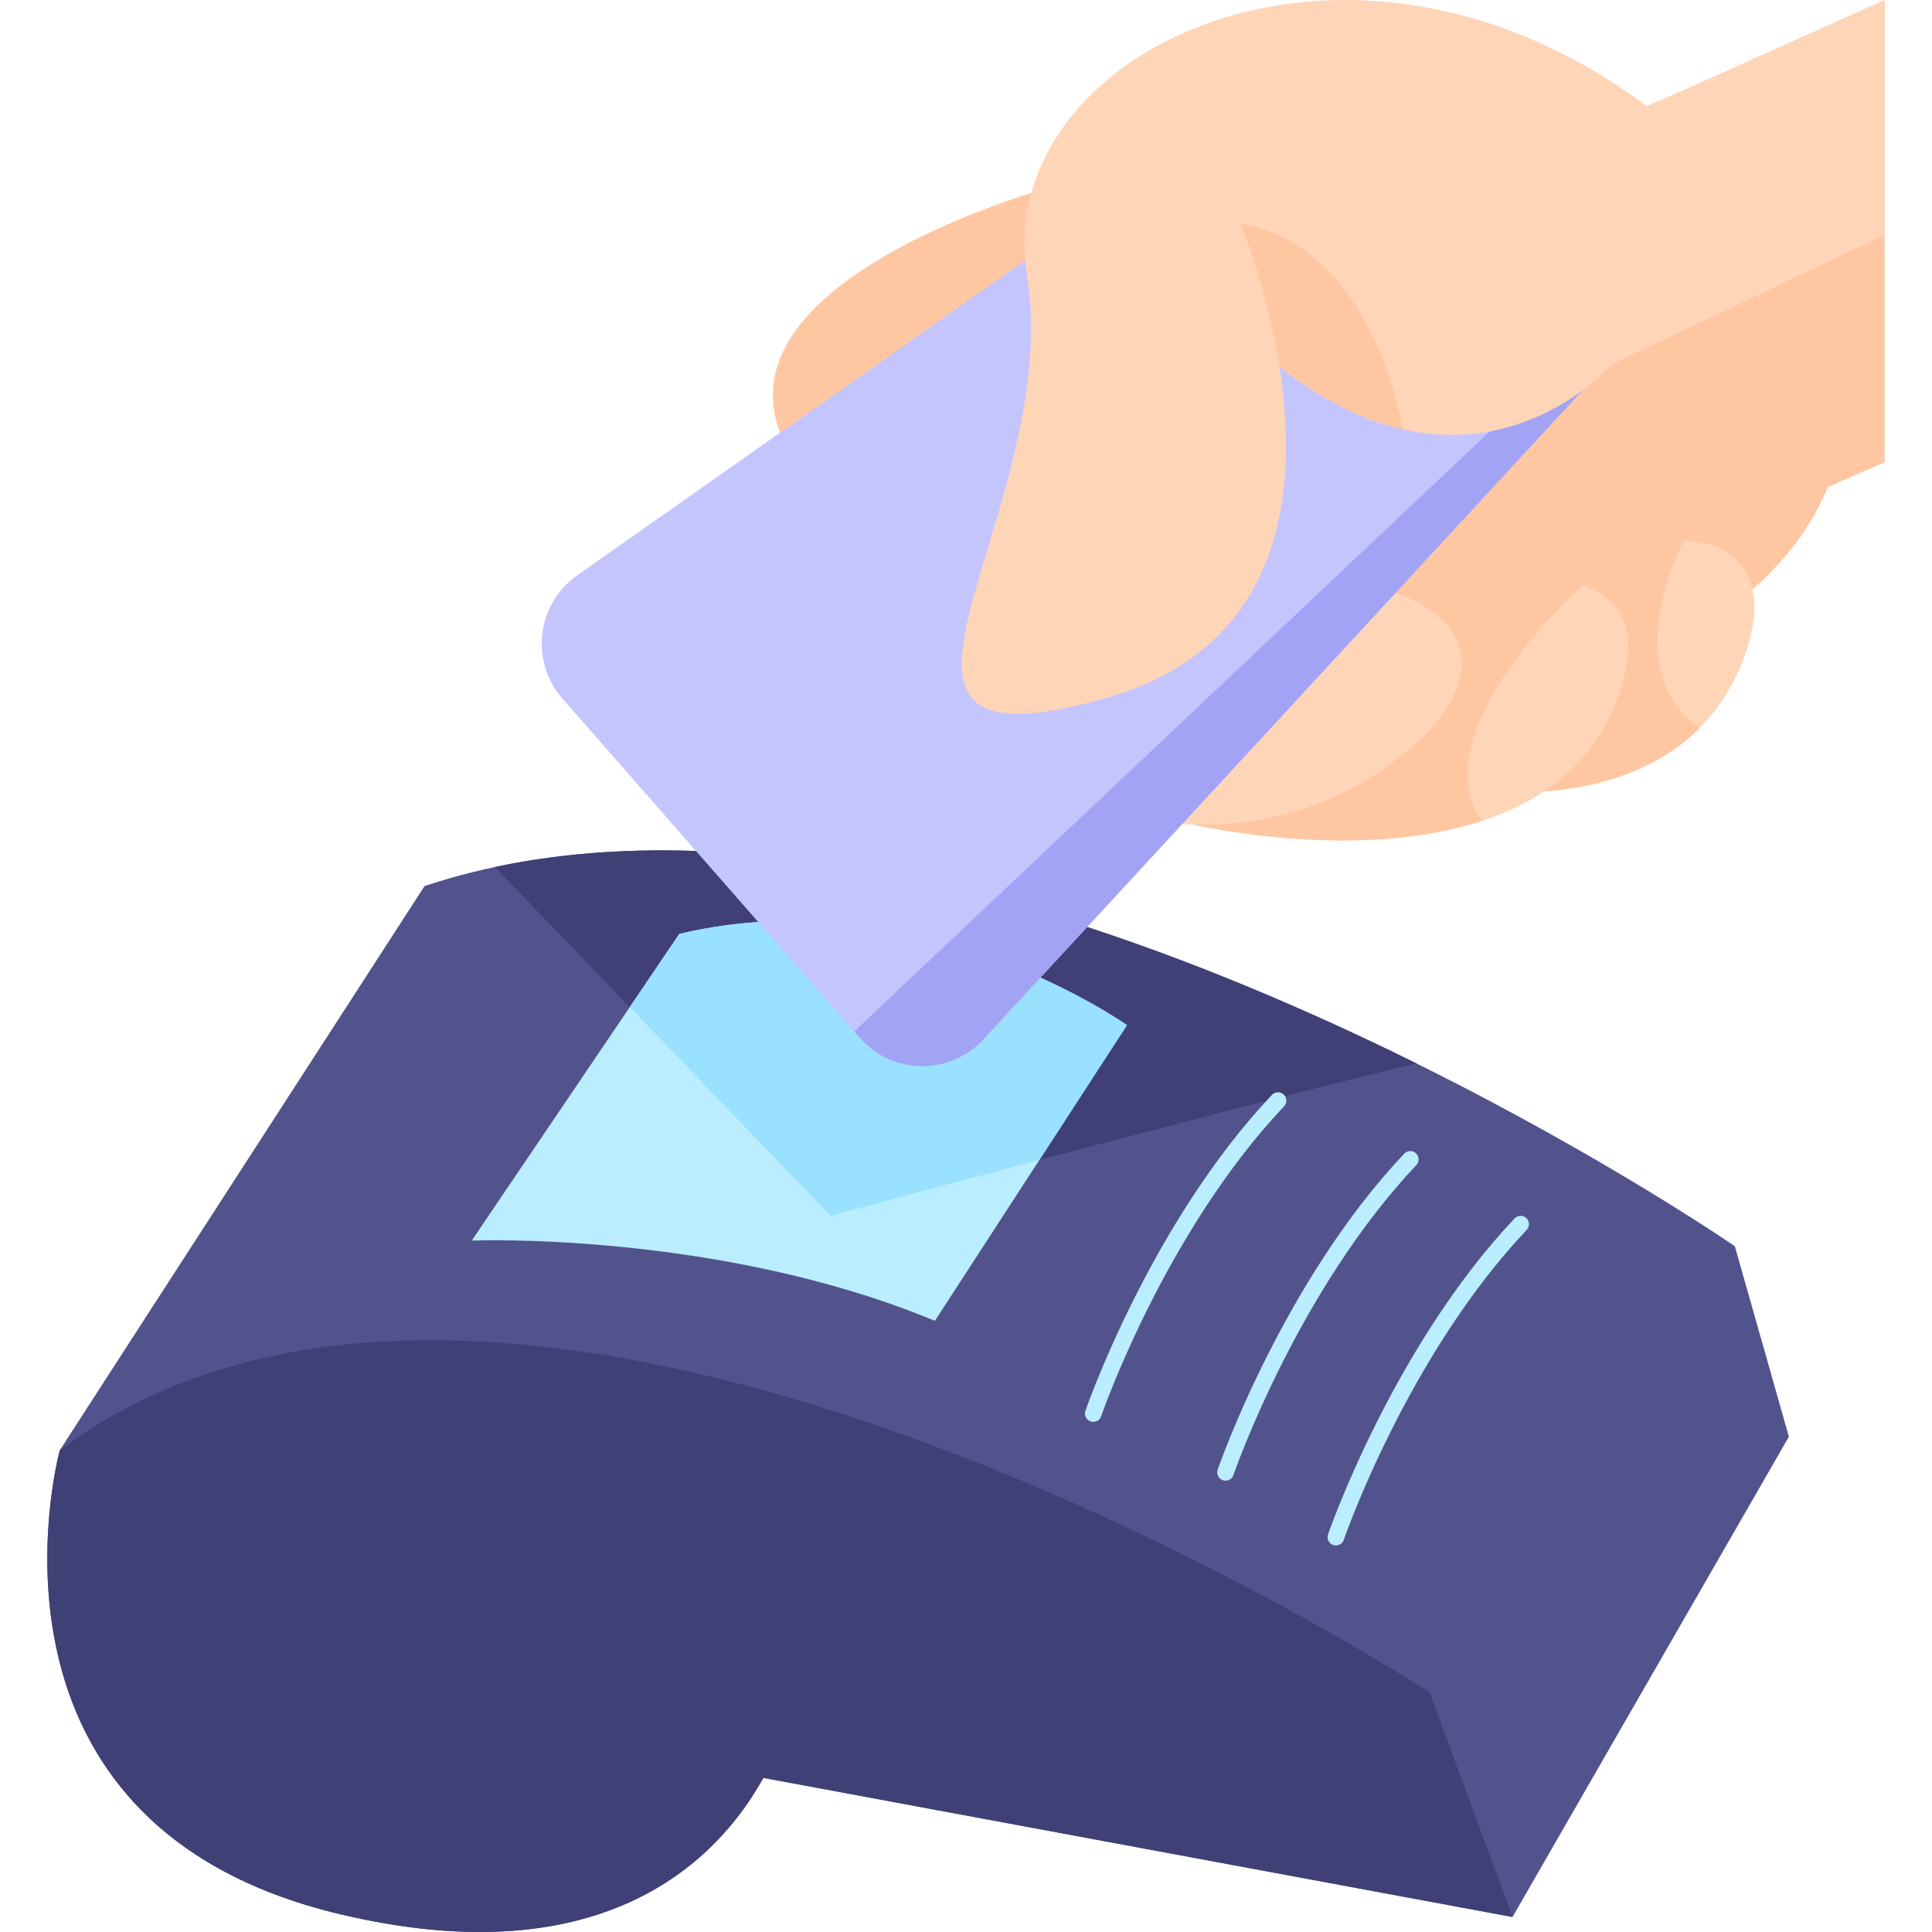
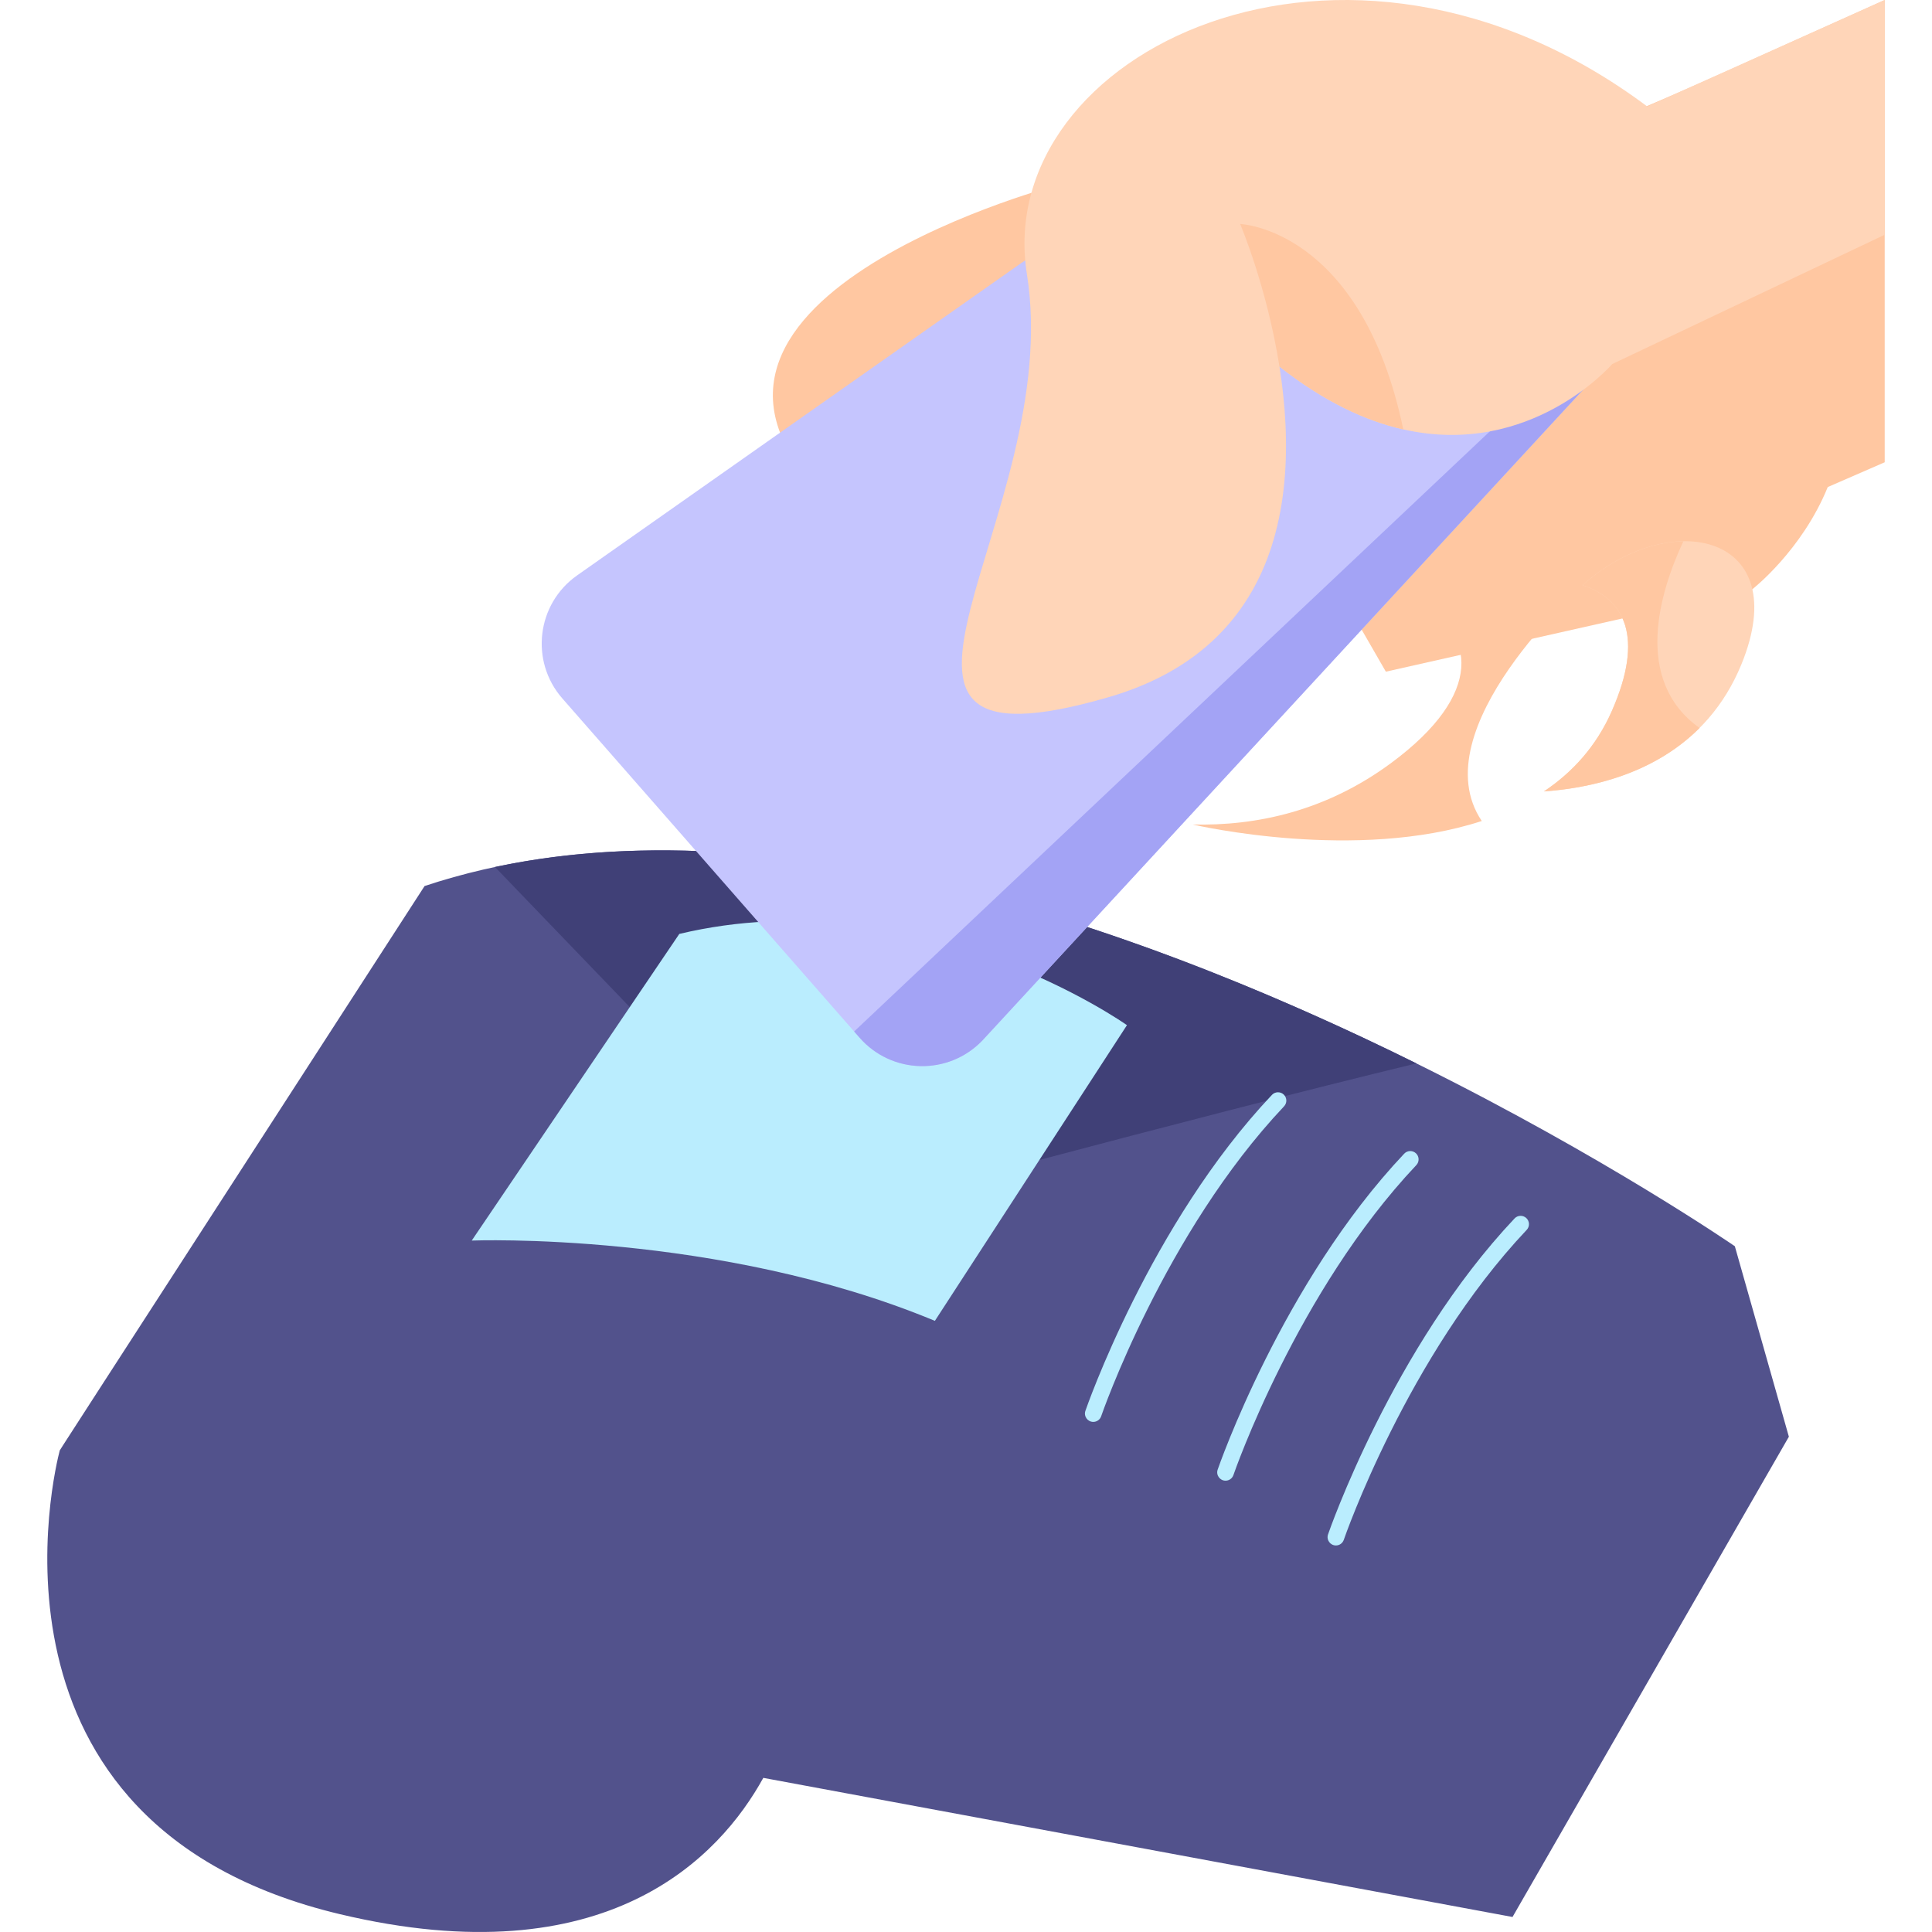
<svg xmlns="http://www.w3.org/2000/svg" version="1.1" width="512" height="512" x="0" y="0" viewBox="0 0 463.705 463.705" style="enable-background:new 0 0 512 512" xml:space="preserve">
  <g>
    <g>
      <path d="m429.354 344.831-66.33 115.27-179.82-33.39c-10.4 18.86-37.4 48.02-101.68 32.7-89.8-21.41-68.19-107.48-67.2-111.22.047-.202-4.263 6.509 87.58-135.53 73.734-24.531 168.22 7.991 238.05 42.57 45.4 22.48 76.43 43.88 76.43 43.88z" fill="#52528C" data-original="#52528c" />
      <path d="m339.954 255.231c-54.01 13.05-140.6 36.59-140.6 36.59l-80.55-83.73c72.67-15.44 159.96 16.84 221.15 47.14z" fill="#404077" data-original="#404077" />
-       <path d="m363.024 460.101-179.82-33.39c-10.4 18.86-37.4 48.02-101.68 32.7-89.8-21.41-68.19-107.48-67.2-111.22l.03-.13c112.09-83.6 328.78 58.17 328.78 58.17z" fill="#404077" data-original="#404077" />
      <path d="m270.484 246.051c-25.483 39.219-14.518 22.337-46.1 70.97-51.98-21.59-111.16-19.27-111.16-19.27 44.546-65.803 34.425-50.851 49.82-73.6 57.39-13.64 107.44 21.9 107.44 21.9z" fill="#BAEDFE" data-original="#baedfe" />
-       <path d="m270.484 246.051-21.02 32.35c-28.43 7.53-50.11 13.42-50.11 13.42l-48.2-50.1 11.89-17.57c57.39-13.64 107.44 21.9 107.44 21.9z" fill="#9AE1FF" data-original="#9ae1ff" />
      <g>
        <path d="m262.401 341.273c-1.363 0-2.337-1.344-1.893-2.646.151-.445 15.5-44.858 44.775-75.842.758-.803 2.023-.839 2.827-.08.803.758.839 2.024.08 2.827-28.664 30.337-43.747 73.948-43.896 74.385-.284.832-1.061 1.356-1.893 1.356z" fill="#BAEDFE" data-original="#baedfe" />
      </g>
      <g>
        <path d="m294.146 355.383c-1.363 0-2.337-1.344-1.893-2.646.151-.445 15.5-44.858 44.775-75.841.758-.803 2.023-.839 2.827-.08.803.758.839 2.024.08 2.827-28.664 30.337-43.747 73.948-43.896 74.385-.283.832-1.06 1.355-1.893 1.355z" fill="#BAEDFE" data-original="#baedfe" />
      </g>
      <g>
        <path d="m320.637 370.93c-1.363 0-2.337-1.344-1.893-2.646.151-.445 15.5-44.858 44.774-75.842.758-.803 2.023-.839 2.827-.08.803.758.839 2.024.08 2.827-28.664 30.337-43.747 73.948-43.896 74.385-.283.833-1.06 1.356-1.892 1.356z" fill="#BAEDFE" data-original="#baedfe" />
      </g>
      <path d="m452.354.001v110.95l-13.67 5.95c-6.19 15.25-18.09 24.52-18.09 24.52l-87.97 19.79c-31.033-53.873-18.114-31.443-51.35-89.16 136.909-55.788 99.315-39.864 171.08-72.05z" fill="#FFC7A1" data-original="#ffc7a1" />
-       <path d="m333.862 183.155c-16.485 12.171-35.425 16.373-55.159 14.221 11.602-16.583 21.54-35.431 28.114-56.576 35.134-5.901 63.21 15.639 27.045 42.355z" fill="#FFD5B8" data-original="#ffd5b8" />
-       <path d="m386.854 170.671c-5.907 13.423-17.052 21.741-31.21 26.38-30.06 9.83-68.3 1.09-69.4.84 15.18.37 31.92-3.14 47.62-14.74 22.62-16.71 20.11-31.28 6.6-38.5 13-5.05 28.96-7.67 39.37-4.2 10.02 3.34 14.9 12.33 7.02 30.22z" fill="#FFD5B8" data-original="#ffd5b8" />
      <path d="m355.644 197.051c-30.06 9.83-68.3 1.09-69.4.84 15.18.37 31.92-3.14 47.62-14.74 22.62-16.71 20.11-31.28 6.6-38.5 13-5.05 28.96-7.67 39.37-4.2 0 0-38.98 34.63-24.19 56.6z" fill="#FFC7A1" data-original="#ffc7a1" />
      <path d="m417.924 159.541c-8.135 19.765-26.235 28.904-47.36 30.41 6.87-4.59 12.58-10.85 16.29-19.28 7.88-17.89 3-26.88-7.02-30.22 21.076-18.914 51.016-12.338 38.09 19.09z" fill="#FFD5B8" data-original="#ffd5b8" />
      <path d="m407.914 174.731c-11.05 11.06-26.13 14.42-37.35 15.22 6.87-4.59 12.58-10.85 16.29-19.28 7.88-17.89 3-26.88-7.02-30.22 7.7-6.91 16.62-10.43 24.2-10.54-5.62 12.02-12.23 33.27 3.88 44.82z" fill="#FFC7A1" data-original="#ffc7a1" />
      <path d="m252.472 44.813c1.189 7.449 1.217 14.987.524 22.435l-.007-.005s-7.867 27.151-50.114 56.572c-58.535-49.836 49.597-79.002 49.597-79.002z" fill="#FFC7A1" data-original="#ffc7a1" />
      <path d="m382.524 90.761-146.73 158.96c-8.12 8.47-21.75 8.17-29.48-.66-2.06-2.344-69.35-79.149-71.34-81.42-7.83-8.94-6.18-22.7 3.54-29.54l106.6-74.97c6.28-4.41 14.52-4.85 21.23-1.12 101.866 25.207 115.97 28.697 116.18 28.75z" fill="#C5C5FE" data-original="#c5c5fe" />
      <path d="m382.524 90.761-146.73 158.96c-8.12 8.47-21.75 8.17-29.48-.66l-1.31-1.49 161.81-152.76c16.711-4.373 15.53-4.095 15.71-4.05z" fill="#A3A3F5" data-original="#a3a3f5" />
      <path d="m452.354.001v56.34l-65.41 31.04s-19.44 22.63-50.14 15.68c-9.01-2.04-18.98-6.63-29.72-15.08 2.868 18.085 2.477 38.32-6.77 54.21h-.01c-6.41 11.05-17.17 20.22-34.36 25.18-71.386 20.642-10.185-43.429-19.47-101.56-8.44-53.04 76.07-94.72 148.89-40.25z" fill="#FFD5B8" data-original="#ffd5b8" />
      <path d="m336.804 103.061c-9.01-2.04-18.98-6.63-29.72-15.08-3.04-19.26-9.43-34.22-9.43-34.22s29.09 1.07 39.15 49.3z" fill="#FFC7A1" data-original="#ffc7a1" />
    </g>
  </g>
</svg>